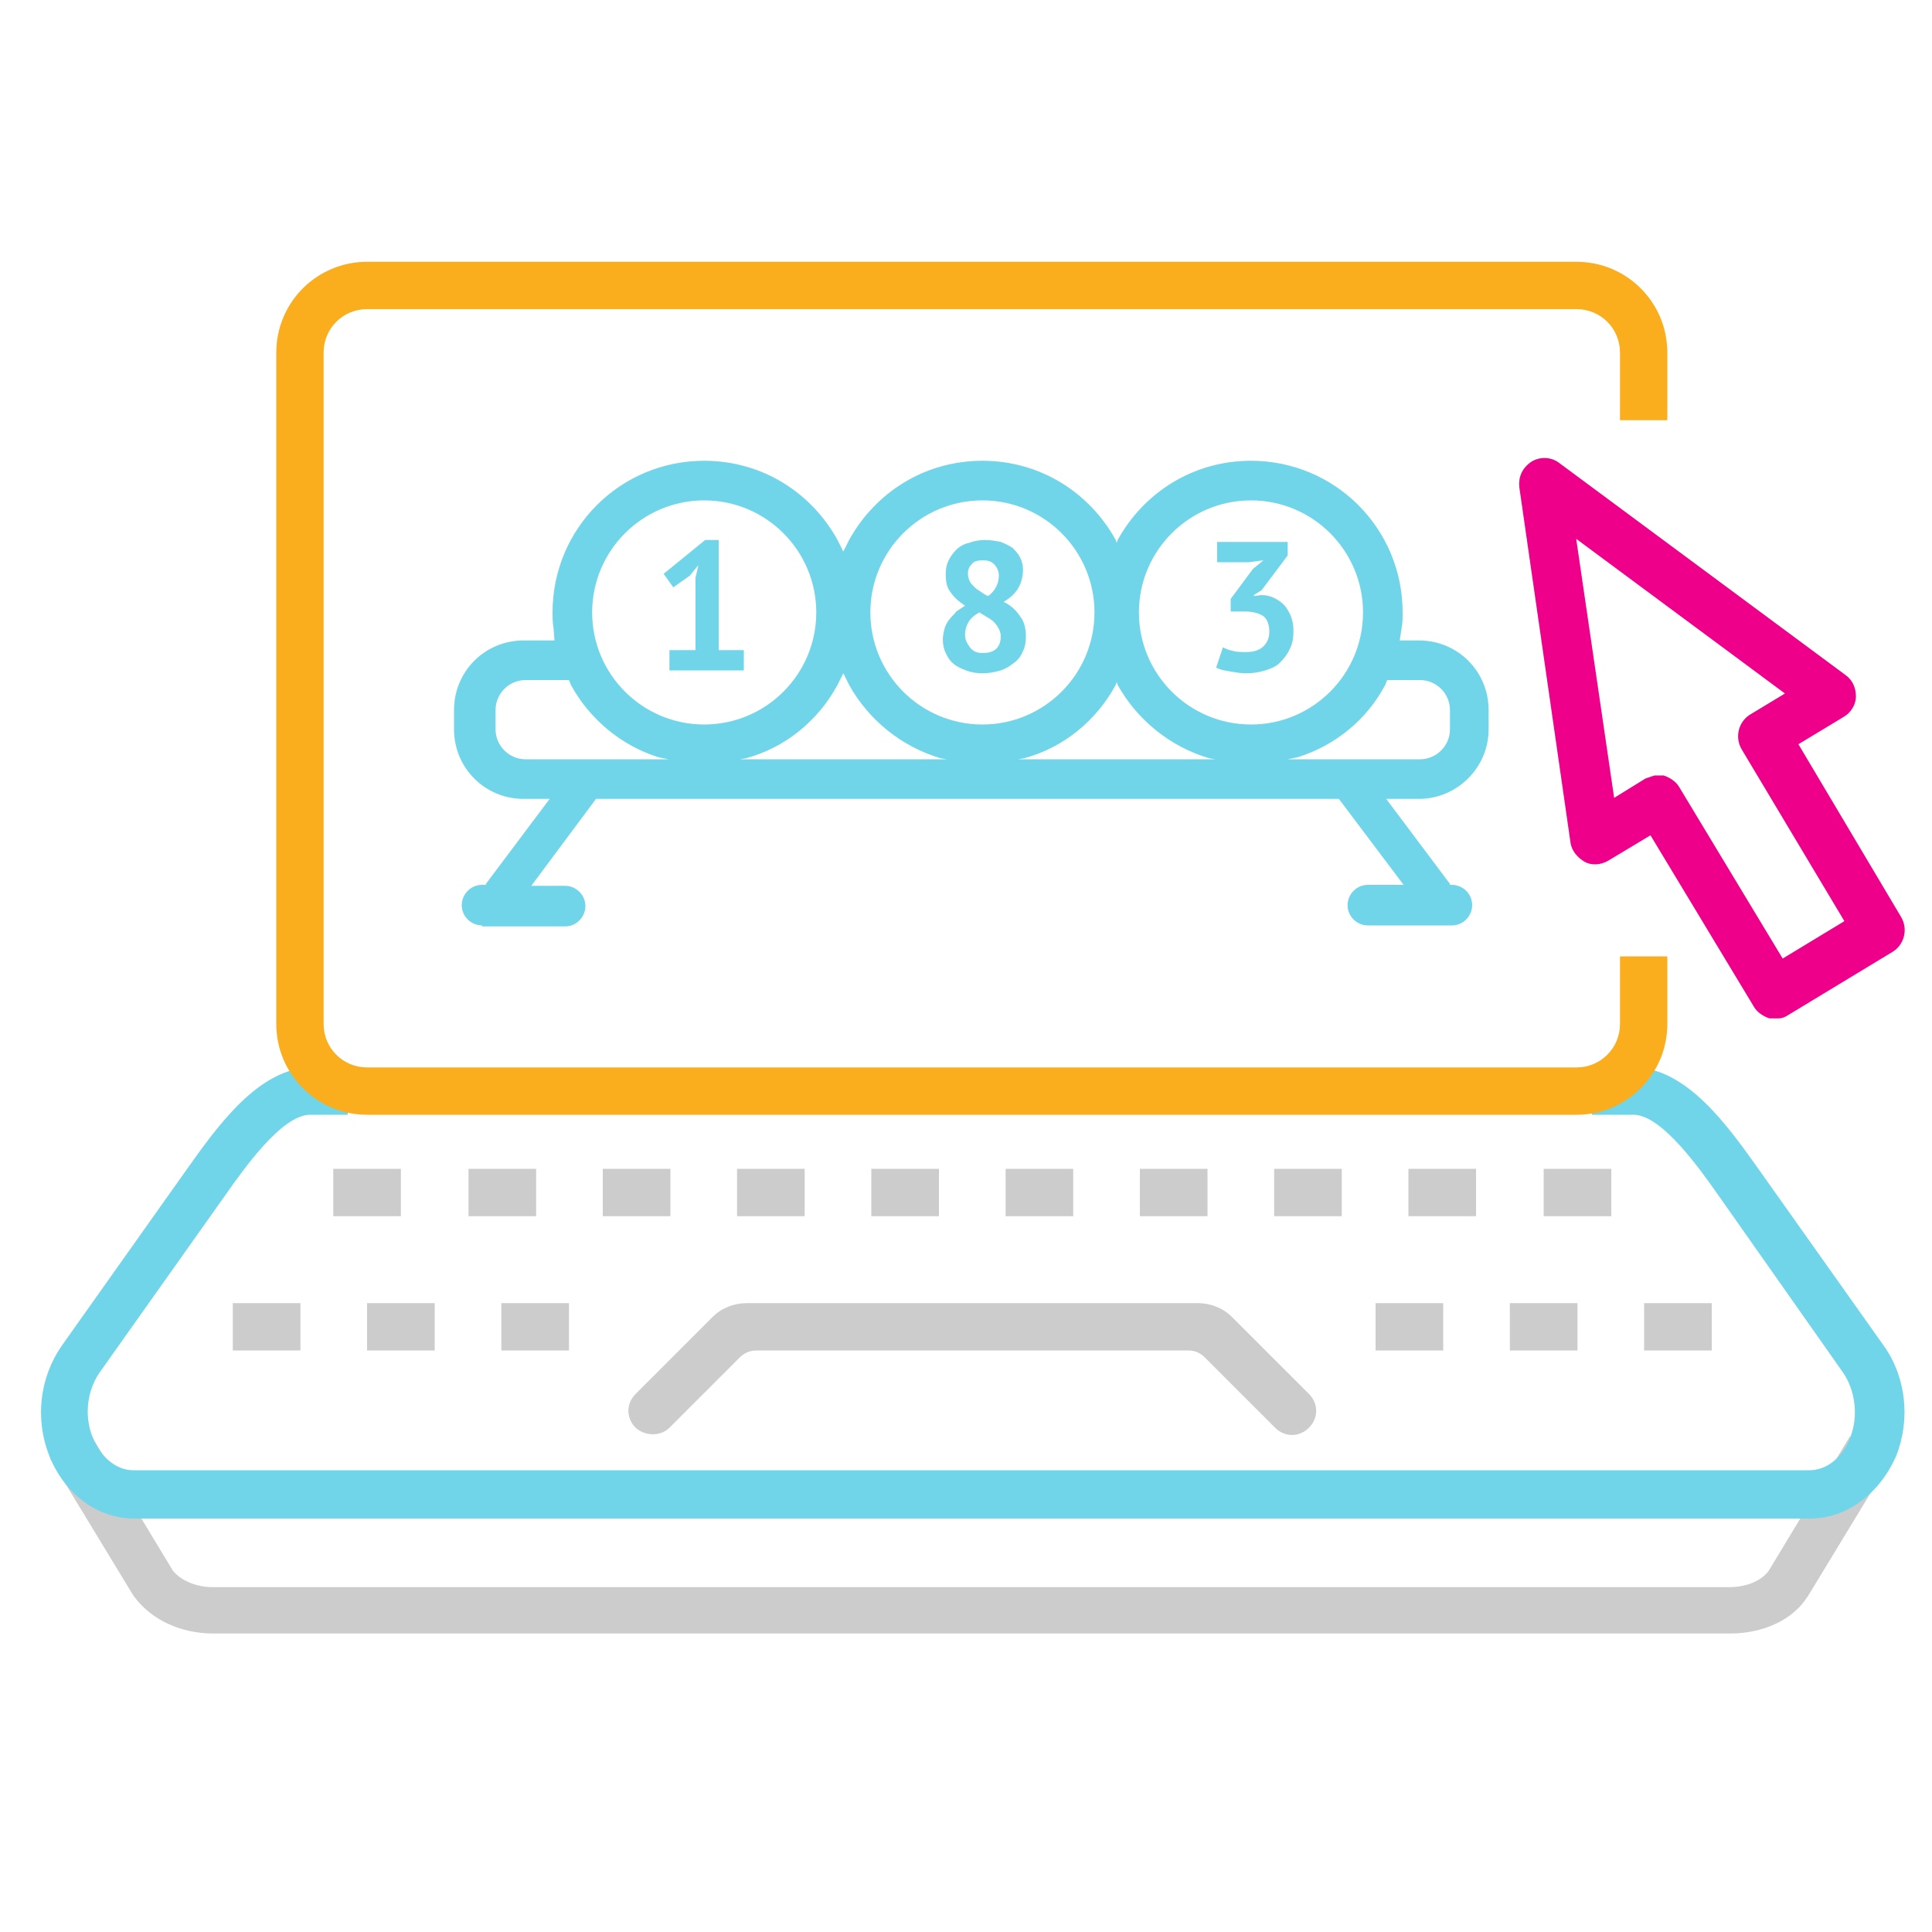
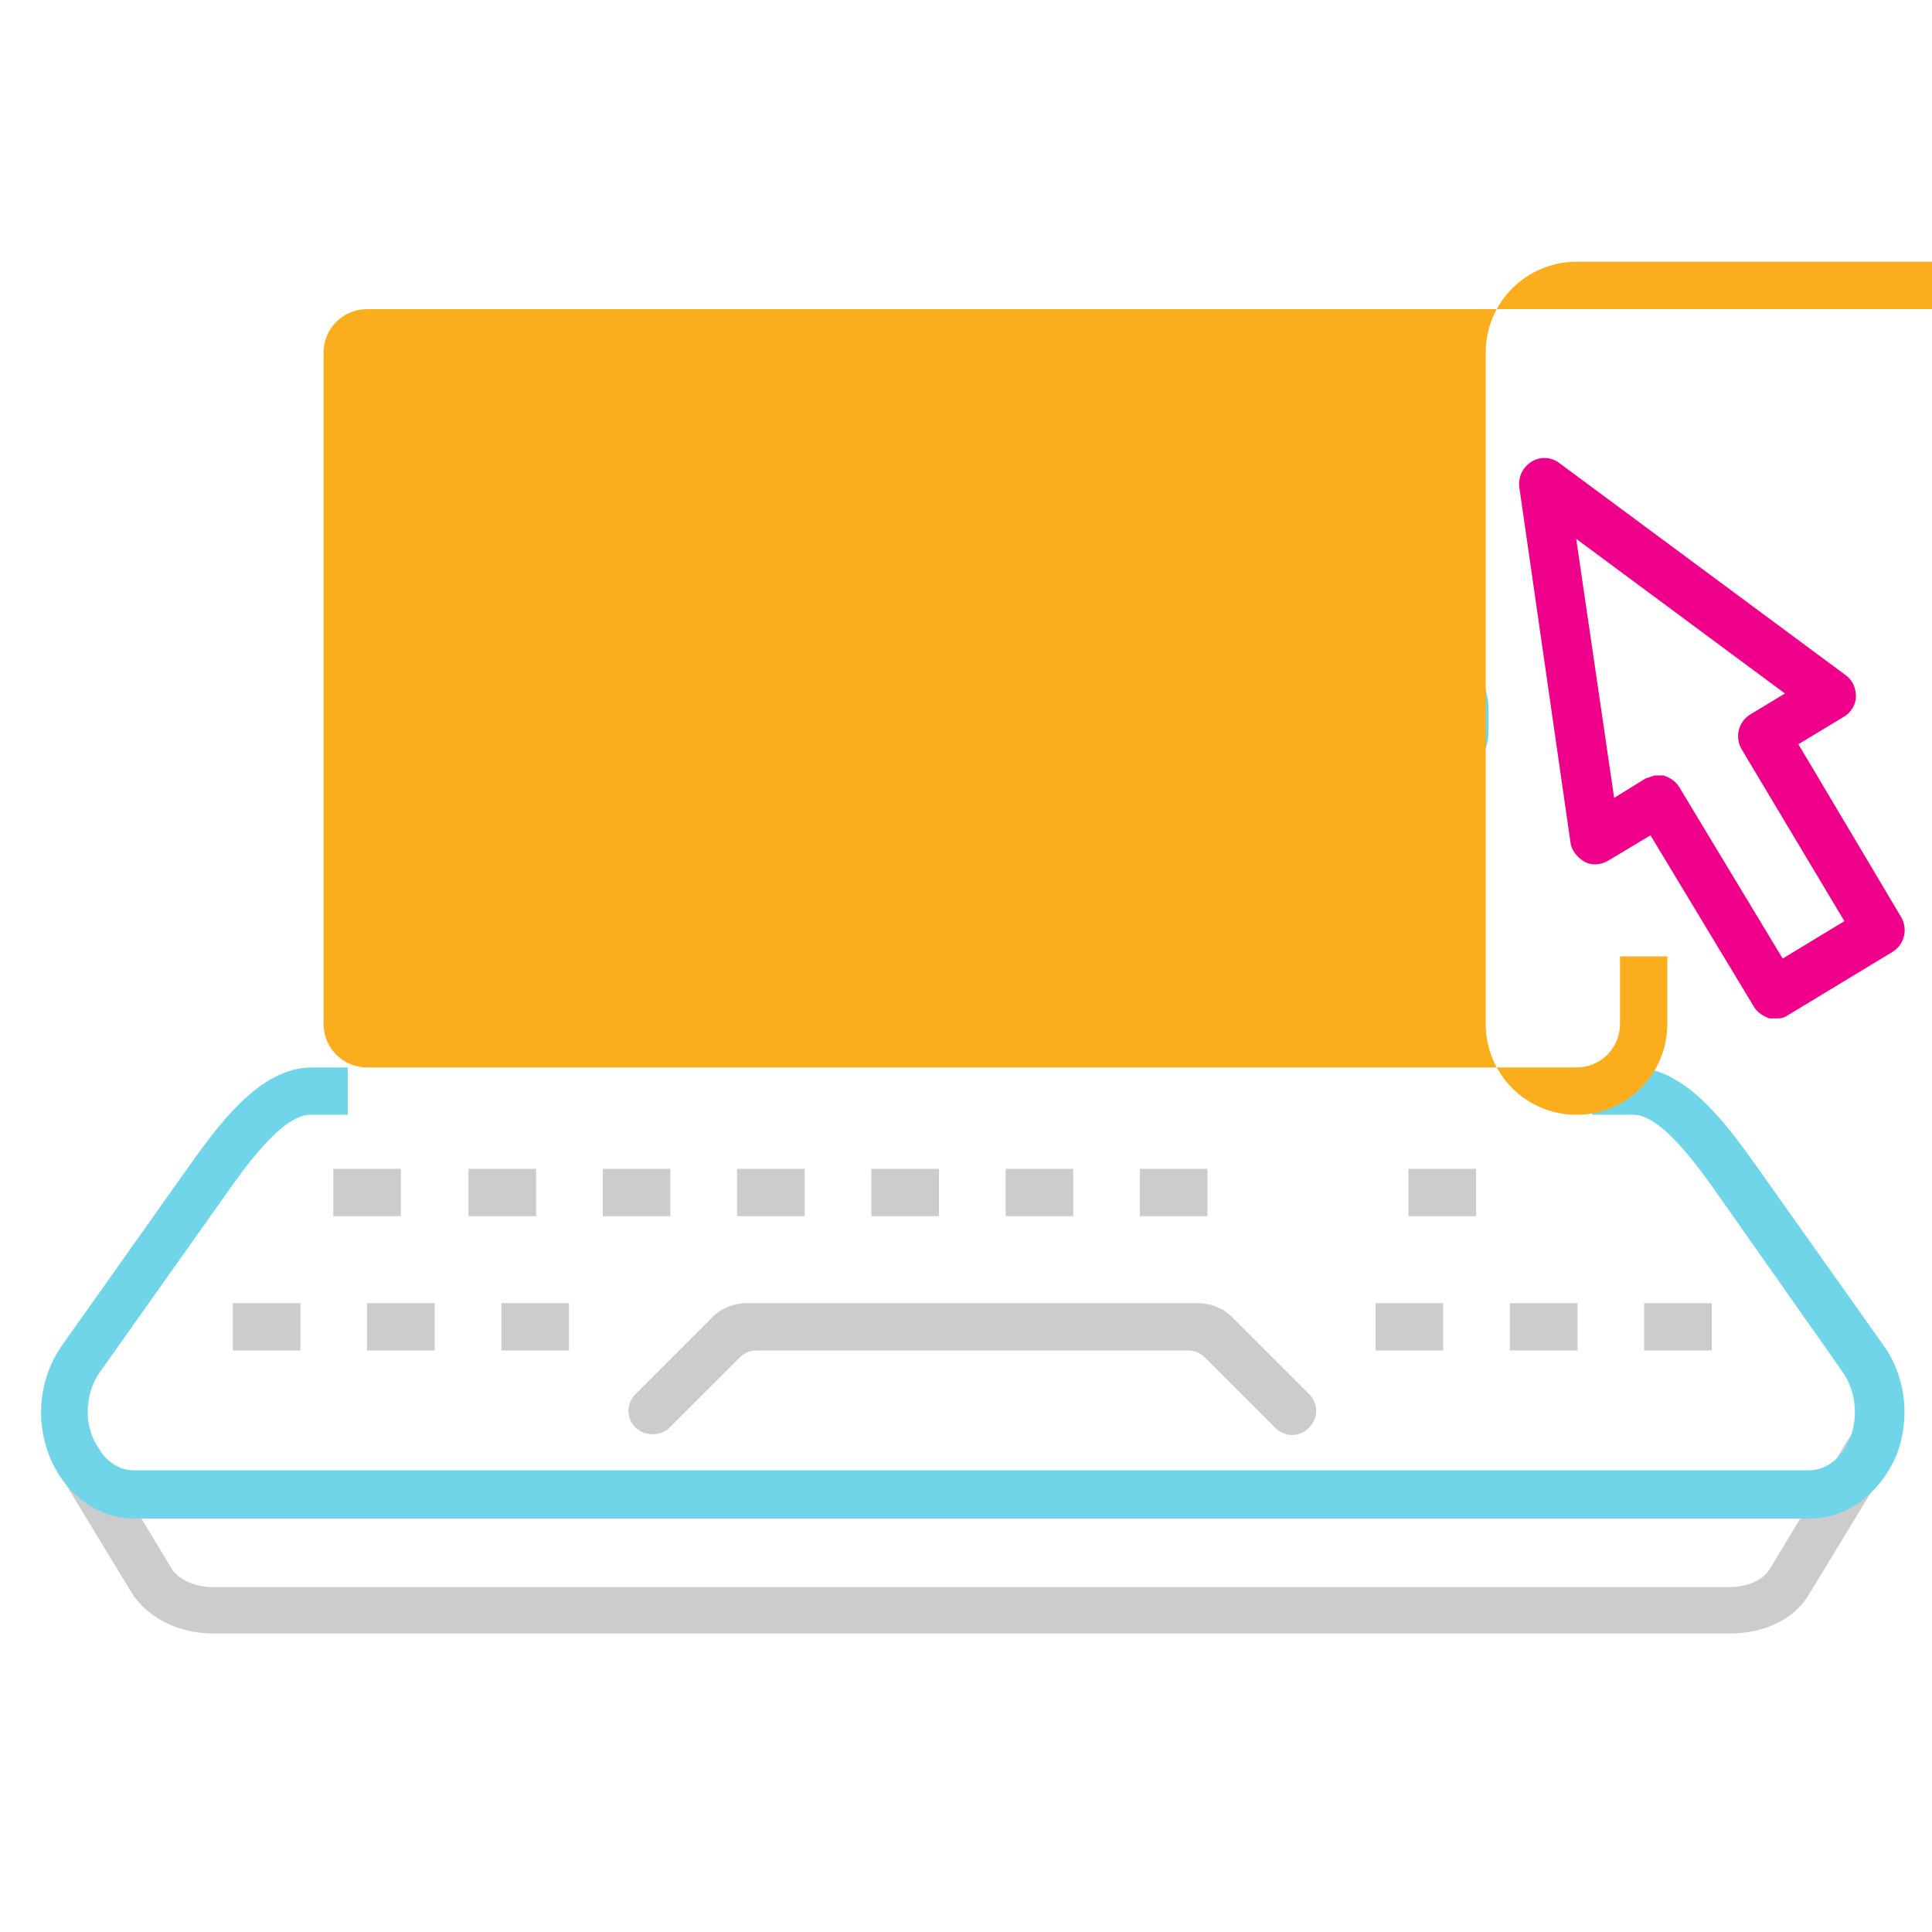
<svg xmlns="http://www.w3.org/2000/svg" version="1.1" id="Layer_1" x="0px" y="0px" viewBox="0 0 200 200" style="enable-background:new 0 0 200 200;" xml:space="preserve">
  <style type="text/css"> .st0{fill:#CCCCCC;} .st1{fill:#71D5E9;} .st2{fill:#EE008B;stroke:#EE008B;stroke-width:0.25;stroke-miterlimit:10;} .st3{fill:#FAAE1D;} </style>
  <g>
    <path class="st0" d="M179.1,169.1h-157c-3.4,0-6.4-1.4-8.2-3.8c-0.1-0.1-0.1-0.2-0.2-0.3l-8.5-14l4.3-2.3l8.4,13.9 c0.8,1,2.4,1.7,4.1,1.7h157c1.7,0,3.3-0.6,4.1-1.7l8.4-13.9l4.3,2.3l-8.5,14c-0.1,0.1-0.1,0.2-0.2,0.3 C185.6,167.7,182.5,169.1,179.1,169.1z" />
  </g>
  <g>
    <path class="st1" d="M187.4,157.2H13.9c-3.8,0-7.2-2.5-8.8-6.5c-1.5-3.8-1-8.1,1.3-11.4l12.9-18.2c3.2-4.5,7.5-10.6,13-10.6H36v4.9 h-3.9c-2.9,0-6.8,5.5-8.9,8.5l-12.9,18.2c-1.3,1.9-1.6,4.5-0.7,6.7c0.8,2,2.4,3.4,4.2,3.4h173.5c1.8,0,3.4-1.3,4.2-3.3 c0.9-2.2,0.6-4.9-0.7-6.8L178,123.9c-2.1-3-6-8.5-8.9-8.5h-4.3v-4.9h4.3c5.5,0,9.8,6.1,13,10.6l12.9,18.2c2.3,3.2,2.8,7.6,1.3,11.4 C194.6,154.6,191.2,157.2,187.4,157.2z" />
  </g>
  <g>
    <rect x="104.1" y="121" class="st0" width="7" height="4.9" />
  </g>
  <g>
    <rect x="90.2" y="121" class="st0" width="7" height="4.9" />
  </g>
  <g>
    <rect x="118" y="121" class="st0" width="7" height="4.9" />
  </g>
  <g>
    <rect x="76.3" y="121" class="st0" width="7" height="4.9" />
  </g>
  <g>
-     <rect x="131.9" y="121" class="st0" width="7" height="4.9" />
-   </g>
+     </g>
  <g>
    <rect x="62.4" y="121" class="st0" width="7" height="4.9" />
  </g>
  <g>
    <rect x="142.4" y="134.9" class="st0" width="7" height="4.9" />
  </g>
  <g>
    <rect x="51.9" y="134.9" class="st0" width="7" height="4.9" />
  </g>
  <g>
    <rect x="156.3" y="134.9" class="st0" width="7" height="4.9" />
  </g>
  <g>
    <rect x="38" y="134.9" class="st0" width="7" height="4.9" />
  </g>
  <g>
    <rect x="170.2" y="134.9" class="st0" width="7" height="4.9" />
  </g>
  <g>
    <rect x="24.1" y="134.9" class="st0" width="7" height="4.9" />
  </g>
  <g>
    <rect x="145.8" y="121" class="st0" width="7" height="4.9" />
  </g>
  <g>
    <rect x="48.5" y="121" class="st0" width="7" height="4.9" />
  </g>
  <g>
-     <rect x="159.8" y="121" class="st0" width="7" height="4.9" />
-   </g>
+     </g>
  <g>
    <rect x="34.5" y="121" class="st0" width="7" height="4.9" />
  </g>
  <g>
    <path class="st0" d="M65.8,147.8L65.8,147.8c-1-1-1-2.5,0-3.5l8-8c0.9-0.9,2.2-1.4,3.5-1.4H124c1.3,0,2.6,0.5,3.5,1.4l8,8 c1,1,1,2.5,0,3.5h0c-1,1-2.5,1-3.5,0l-7.3-7.3c-0.5-0.5-1.1-0.7-1.7-0.7H78.3c-0.7,0-1.3,0.3-1.7,0.7l-7.3,7.3 C68.4,148.7,66.8,148.7,65.8,147.8z" />
  </g>
  <g>
    <path class="st2" d="M184.1,105.3c-0.3,0-0.6,0-0.9,0c-0.6-0.2-1.2-0.6-1.5-1.1l-10.8-17.9l-4.5,2.7c-0.7,0.4-1.6,0.5-2.3,0.1 c-0.7-0.4-1.3-1.1-1.4-1.9l-5.3-36.8c-0.1-1,0.3-1.9,1.2-2.5c0.8-0.5,1.9-0.5,2.7,0.1l29.7,22c0.7,0.5,1,1.3,1,2.1s-0.5,1.6-1.2,2 l-4.8,2.9L196.7,95c0.7,1.2,0.3,2.7-0.8,3.4L185,105C184.7,105.2,184.4,105.3,184.1,105.3z M171.3,80.4c0.3,0,0.6,0,0.9,0 c0.6,0.2,1.2,0.6,1.5,1.1l10.8,17.9l6.6-4l-10.7-17.9c-0.7-1.2-0.3-2.7,0.8-3.4l3.8-2.3l-22-16.3l4,27.3l3.4-2.1 C170.7,80.6,171,80.5,171.3,80.4z" />
  </g>
  <path marker-start="none" marker-end="none" class="st1" d="M49.9,95.8c-1.1,0-2.1-0.9-2.1-2.1c0-1.1,0.9-2.1,2.1-2.1h0.4l0-0.1 l6.6-8.8h-2.7c-4,0-7.2-3.2-7.2-7.2v-2c0-4,3.2-7.2,7.2-7.2h3.2L57.3,65c-0.1-0.5-0.1-1.1-0.1-1.6c0-8.7,7-15.7,15.7-15.7 c6,0,11.1,3.3,13.8,8.2l0.6,1.2l0.6-1.2c2.7-4.9,7.8-8.2,13.8-8.2c6,0,11.1,3.3,13.8,8.2l0.1,0.3l0.1-0.3c2.7-4.9,7.8-8.2,13.8-8.2 c8.7,0,15.7,7,15.7,15.7c0,0.5,0,1.1-0.1,1.6l-0.2,1.3h2c4,0,7.2,3.2,7.2,7.2v2c0,4-3.3,7.2-7.2,7.2h-3.4l6.6,8.8l0,0.1h0.2 c1.1,0,2.1,0.9,2.1,2.1c0,1.1-0.9,2.1-2.1,2.1h-8.7c-1.1,0-2.1-0.9-2.1-2.1c0-1.1,0.9-2.1,2.1-2.1h3.7l-6.7-8.9H61.7L55,91.7h3.5 c1.1,0,2.1,0.9,2.1,2.1c0,1.1-0.9,2.1-2.1,2.1H49.9z M69.2,78.6l-1-0.2c-3.9-1.2-7.2-4-9.1-7.5l-0.2-0.5h-4.5 c-1.7,0-3.1,1.4-3.1,3.1v2c0,1.7,1.4,3.1,3.1,3.1H69.2z M98,78.6l-0.6-0.1c-4.1-1.2-7.5-4-9.5-7.6l-0.6-1.2l-0.6,1.2 c-2,3.7-5.4,6.5-9.5,7.6l-0.6,0.1H98z M125.8,78.6l-0.6-0.1c-4.1-1.2-7.5-4-9.5-7.6l-0.1-0.3l-0.1,0.3c-2,3.7-5.4,6.5-9.5,7.6 l-0.6,0.1H125.8z M147,78.6c1.7,0,3.1-1.4,3.1-3.1v-2c0-1.7-1.4-3.1-3.1-3.1h-3.4l-0.2,0.5c-1.9,3.6-5.2,6.3-9.1,7.5l-1,0.2H147z M72.9,75c6.4,0,11.6-5.2,11.6-11.6c0-6.4-5.2-11.6-11.6-11.6c-6.4,0-11.6,5.2-11.6,11.6C61.3,69.8,66.5,75,72.9,75z M101.7,75 c6.4,0,11.6-5.2,11.6-11.6c0-6.4-5.2-11.6-11.6-11.6c-6.4,0-11.6,5.2-11.6,11.6C90.1,69.8,95.3,75,101.7,75z M129.5,75 c6.4,0,11.6-5.2,11.6-11.6c0-6.4-5.2-11.6-11.6-11.6c-6.4,0-11.6,5.2-11.6,11.6C117.9,69.8,123.1,75,129.5,75z M101.7,69.7 c-0.6,0-1.2-0.1-1.7-0.3c-0.5-0.2-1-0.4-1.3-0.7c-0.4-0.3-0.6-0.7-0.8-1.1c-0.2-0.4-0.3-0.9-0.3-1.4c0-0.4,0.1-0.8,0.2-1.2 c0.1-0.3,0.3-0.7,0.5-0.9c0.2-0.3,0.5-0.5,0.7-0.8c0.3-0.2,0.6-0.4,0.9-0.6c-0.6-0.4-1.1-0.8-1.5-1.4c-0.4-0.5-0.5-1.1-0.5-1.9 c0-0.5,0.1-1,0.3-1.4c0.2-0.4,0.5-0.8,0.8-1.1c0.3-0.3,0.8-0.6,1.3-0.7c0.5-0.2,1.1-0.3,1.7-0.3c0.6,0,1.1,0.1,1.6,0.2 c0.5,0.2,0.9,0.4,1.2,0.6c0.3,0.3,0.6,0.6,0.8,1c0.2,0.4,0.3,0.8,0.3,1.3c0,0.7-0.2,1.4-0.5,1.9c-0.3,0.5-0.8,1-1.5,1.4 c0.8,0.4,1.3,0.9,1.7,1.5c0.4,0.5,0.6,1.2,0.6,2.1c0,0.6-0.1,1.1-0.3,1.5c-0.2,0.5-0.5,0.9-0.9,1.2c-0.4,0.3-0.8,0.6-1.4,0.8 C102.9,69.6,102.3,69.7,101.7,69.7z M129,69.7c-0.6,0-1.1-0.1-1.7-0.2c-0.6-0.1-1.1-0.2-1.4-0.4l0.7-2.1c0.3,0.2,0.7,0.3,1.1,0.4 c0.4,0.1,0.8,0.1,1.3,0.1c0.8,0,1.4-0.2,1.8-0.6c0.4-0.4,0.6-0.9,0.6-1.5c0-0.7-0.2-1.3-0.6-1.6c-0.4-0.3-1.1-0.5-2-0.5h-1.4V62 l2.3-3.1l1.1-0.9l-1.5,0.2H126v-2.1h7.3v1.4l-2.7,3.6l-0.8,0.5v0.1l0.8-0.1c0.4,0,0.9,0.1,1.3,0.3c0.4,0.2,0.7,0.4,1,0.7 c0.3,0.3,0.5,0.7,0.7,1.1c0.2,0.5,0.3,1,0.3,1.6c0,0.7-0.1,1.4-0.4,1.9c-0.2,0.5-0.6,1-1,1.4c-0.4,0.4-0.9,0.6-1.5,0.8 C130.3,69.6,129.7,69.7,129,69.7z M69.3,69.4v-2.1H72v-7.5l0.3-1.3l-0.9,1.1l-1.7,1.2l-1-1.4l4.3-3.5h1.4v11.4h2.6v2.1H69.3z M101.7,67.6c0.6,0,1-0.1,1.4-0.4c0.3-0.3,0.5-0.7,0.5-1.3c0-0.3-0.1-0.6-0.2-0.8c-0.1-0.2-0.3-0.5-0.5-0.7 c-0.2-0.2-0.5-0.4-0.7-0.5c-0.3-0.2-0.5-0.3-0.8-0.5c-0.6,0.3-1,0.7-1.2,1.1c-0.2,0.4-0.3,0.8-0.3,1.2c0,0.5,0.2,0.9,0.5,1.3 S101.1,67.6,101.7,67.6z M102.3,61.7c0.8-0.6,1.1-1.4,1.1-2.1c0-0.5-0.2-0.9-0.5-1.2c-0.3-0.3-0.7-0.4-1.1-0.4c-0.6,0-1,0.1-1.2,0.4 c-0.3,0.3-0.4,0.6-0.4,1c0,0.3,0.1,0.6,0.2,0.8c0.1,0.2,0.3,0.4,0.5,0.6c0.2,0.2,0.4,0.3,0.7,0.5C101.7,61.4,102,61.6,102.3,61.7z" />
  <g>
-     <path class="st3" d="M163.2,115.4H38c-5.2,0-9.4-4.2-9.4-9.4V36.5c0-5.2,4.2-9.4,9.4-9.4h125.2c5.2,0,9.4,4.2,9.4,9.4v7h-4.9v-7 c0-2.5-2-4.5-4.5-4.5H38c-2.5,0-4.5,2-4.5,4.5V106c0,2.5,2,4.5,4.5,4.5h125.2c2.5,0,4.5-2,4.5-4.5v-7h4.9v7 C172.6,111.2,168.4,115.4,163.2,115.4z" />
+     <path class="st3" d="M163.2,115.4c-5.2,0-9.4-4.2-9.4-9.4V36.5c0-5.2,4.2-9.4,9.4-9.4h125.2c5.2,0,9.4,4.2,9.4,9.4v7h-4.9v-7 c0-2.5-2-4.5-4.5-4.5H38c-2.5,0-4.5,2-4.5,4.5V106c0,2.5,2,4.5,4.5,4.5h125.2c2.5,0,4.5-2,4.5-4.5v-7h4.9v7 C172.6,111.2,168.4,115.4,163.2,115.4z" />
  </g>
</svg>